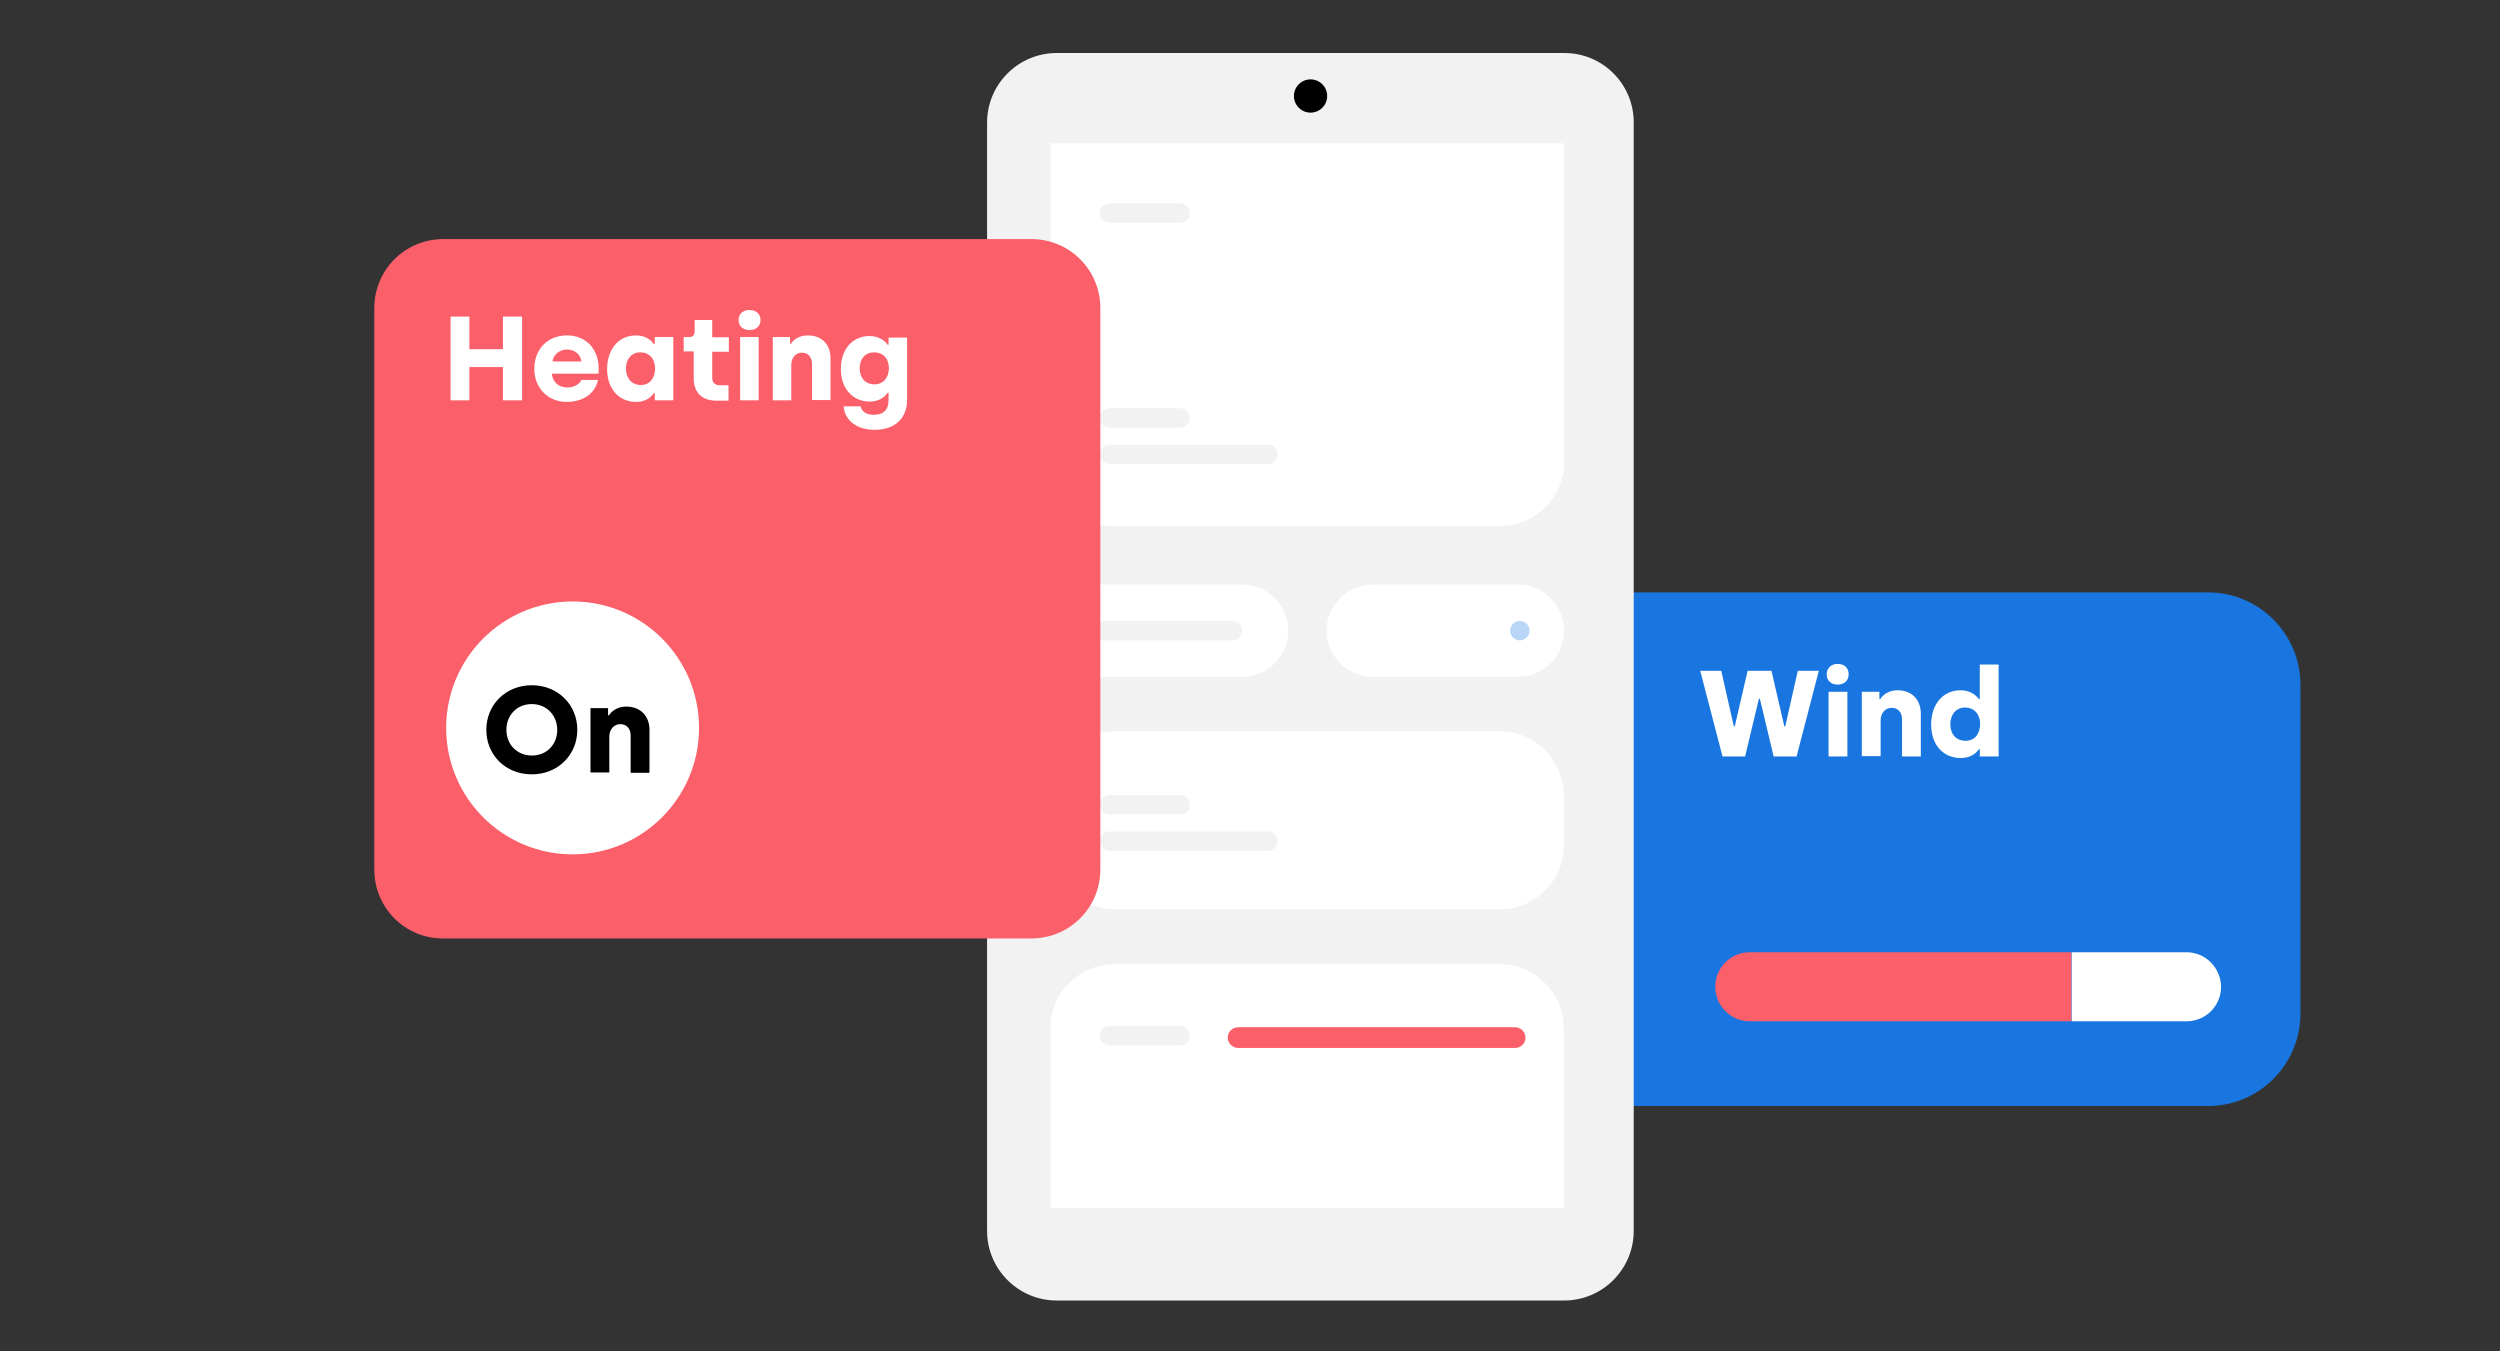
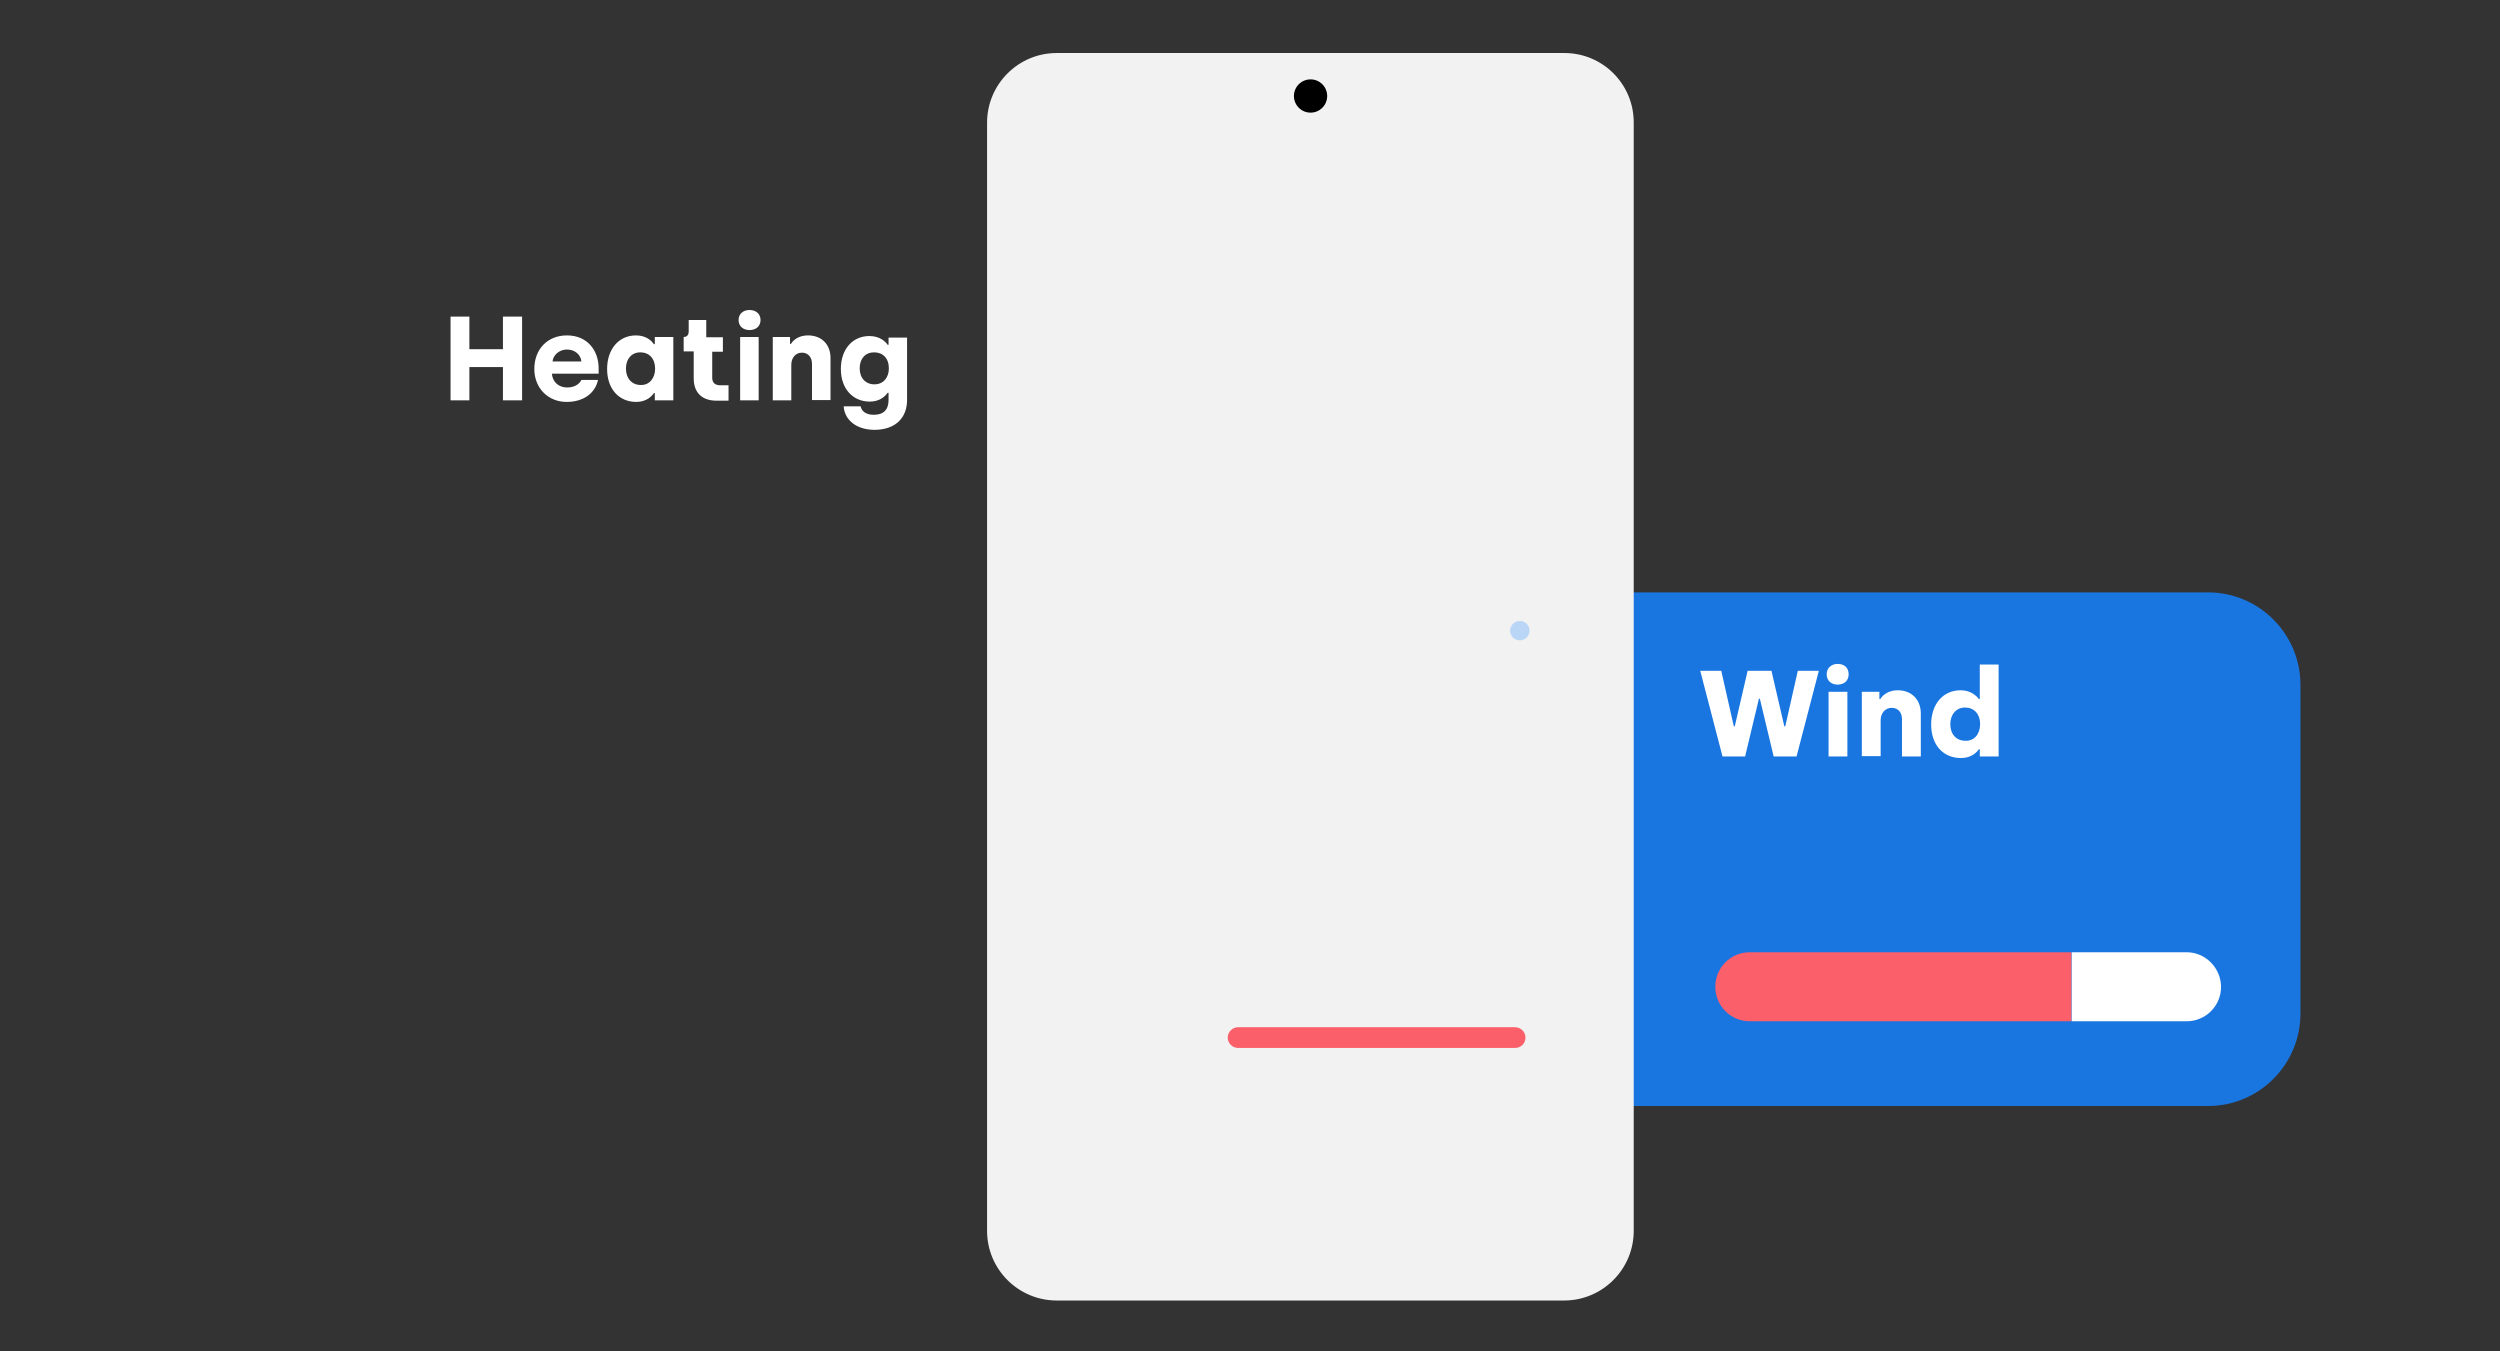
<svg xmlns="http://www.w3.org/2000/svg" version="1.1" id="Vrstva_1" x="0" y="0" viewBox="0 0 796.8 430.6" style="enable-background:new 0 0 796.8 430.6" xml:space="preserve">
  <rect x="0" y="0" width="796.8" height="430.6" fill="#333333" stroke="none" />
  <style>.st1{fill:#f2f2f2}.st2{fill:#fff}.st3{fill:#fb5f6a}.st5{enable-background:new}</style>
  <path d="M733.2 323V218.3c0-16.3-13.2-29.5-29.5-29.5H501.9v163.7h201.9c16.2 0 29.4-13.2 29.4-29.5z" style="fill:#1976e0" />
  <path class="st1" d="M498.6 16.9H336.8c-12.3 0-22.2 10-22.2 22.2v353.2c0 12.3 10 22.2 22.2 22.2h161.7c12.3 0 22.2-10 22.2-22.2V39.2c.1-12.3-9.8-22.3-22.1-22.3z" />
-   <path class="st2" d="M395.9 215.7h-46.3c-8.1 0-14.7-6.6-14.7-14.7s6.6-14.7 14.7-14.7h46.3c8.1 0 14.7 6.6 14.7 14.7s-6.6 14.7-14.7 14.7zm87.9 0h-46.3c-8.1 0-14.7-6.6-14.7-14.7s6.6-14.7 14.7-14.7h46.3c8.1 0 14.7 6.6 14.7 14.7s-6.6 14.7-14.7 14.7zm-5.8-48H355.2c-11.3 0-20.4-9.2-20.4-20.4V45.7h163.7v101.6c0 11.2-9.2 20.4-20.5 20.4zm0 122.1H355.3c-11.3 0-20.4-9.2-20.4-20.4v-15.9c0-11.3 9.2-20.4 20.4-20.4H478c11.3 0 20.4 9.2 20.4 20.4v15.9c.1 11.3-9.1 20.4-20.4 20.4zm20.5 95.2H334.8v-57.3c0-11.3 9.2-20.4 20.4-20.4H478c11.3 0 20.4 9.2 20.4 20.4V385h.1z" />
  <path class="st1" d="M392.8 204.1h-50.4c-1.7 0-3.1-1.4-3.1-3.1 0-1.7 1.4-3.1 3.1-3.1h50.4c1.7 0 3.1 1.4 3.1 3.1 0 1.7-1.4 3.1-3.1 3.1zm11.3 67.1h-50.4c-1.7 0-3.1-1.4-3.1-3.1 0-1.7 1.4-3.1 3.1-3.1h50.4c1.7 0 3.1 1.4 3.1 3.1 0 1.7-1.4 3.1-3.1 3.1zm-28-11.6h-22.5c-1.7 0-3.1-1.4-3.1-3.1 0-1.7 1.4-3.1 3.1-3.1h22.5c1.7 0 3.1 1.4 3.1 3.1.1 1.7-1.3 3.1-3.1 3.1zm28-111.7h-50.4c-1.7 0-3.1-1.4-3.1-3.1 0-1.7 1.4-3.1 3.1-3.1h50.4c1.7 0 3.1 1.4 3.1 3.1 0 1.7-1.4 3.1-3.1 3.1zm-28-11.6h-22.5c-1.7 0-3.1-1.4-3.1-3.1 0-1.7 1.4-3.1 3.1-3.1h22.5c1.7 0 3.1 1.4 3.1 3.1.1 1.7-1.3 3.1-3.1 3.1zm0-65.3h-22.5c-1.7 0-3.1-1.4-3.1-3.1 0-1.7 1.4-3.1 3.1-3.1h22.5c1.7 0 3.1 1.4 3.1 3.1.1 1.7-1.3 3.1-3.1 3.1z" />
  <path class="st3" d="M482.9 334h-88.3c-1.8 0-3.3-1.5-3.3-3.3 0-1.8 1.5-3.3 3.3-3.3h88.3c1.8 0 3.3 1.5 3.3 3.3 0 1.9-1.5 3.3-3.3 3.3z" />
  <path class="st1" d="M376.1 333.2h-22.5c-1.7 0-3.1-1.4-3.1-3.1 0-1.7 1.4-3.1 3.1-3.1h22.5c1.7 0 3.1 1.4 3.1 3.1.1 1.7-1.3 3.1-3.1 3.1z" />
  <path d="M484.4 204.1c-1.7 0-3.1-1.4-3.1-3.1 0-1.7 1.4-3.1 3.1-3.1 1.7 0 3.1 1.4 3.1 3.1 0 1.7-1.4 3.1-3.1 3.1z" style="fill:#bad6f6" />
  <g class="st5">
    <path class="st2" d="M541.9 213.8h6.7l4 17.7h.3l4.1-17.7h7.6l4.1 17.7h.3l4-17.7h6.7l-7.1 27.3h-7.3l-4.4-18.4h-.3l-4.4 18.4H549l-7.1-27.3zm40.3 1.1c0-2 1.5-3.3 3.5-3.3 2.1 0 3.5 1.2 3.5 3.3s-1.5 3.3-3.5 3.3-3.5-1.2-3.5-3.3zm.6 5.6h6v20.6h-6v-20.6zm10.5 0h5.7v2.3h.3c.8-1.4 2.8-2.8 5.5-2.8 4.6 0 7.4 3.1 7.4 7.4v13.7h-6v-11.9c0-2.1-1.2-3.6-3.3-3.6-2.1 0-3.5 1.8-3.5 3.9V241h-6v-20.5zm22.2 10.4c0-6.5 3.8-10.9 9.4-10.9 3.2 0 5.1 1.8 5.8 2.8h.3v-11h6v29.3h-6v-2.3h-.3c-.6.9-2.3 2.8-5.7 2.8-5.7 0-9.5-4.2-9.5-10.7zm15.6-.1c0-3.3-2-5.3-4.8-5.3s-4.7 2.2-4.7 5.3c0 3.2 1.9 5.3 4.8 5.3 2.9.1 4.7-2.2 4.7-5.3z" />
  </g>
  <path class="st3" d="M557.7 303.5c-6.1 0-11 4.9-11 11s4.9 11 11 11h102.5v-22H557.7z" />
  <path class="st2" d="M696.9 303.5h-36.6v22h36.6c6.1 0 11-4.9 11-11-.1-6.1-5-11-11-11z" />
-   <path class="st3" d="M119.3 277.2v-179c0-12.2 9.8-22 22-22h187.4c12.2 0 22 9.8 22 22v178.9c0 12.2-9.8 22-22 22H141.3c-12.2.1-22-9.8-22-21.9z" />
-   <circle class="st2" cx="182.5" cy="232" r="40.3" />
-   <path d="M155 232.6c0-8 6.2-14.2 14.5-14.2s14.5 6.2 14.5 14.2c0 8-6.2 14.2-14.5 14.2s-14.5-6.1-14.5-14.2zm22.6 0c0-4.6-3.4-8.2-8.1-8.2-4.8 0-8.1 3.6-8.1 8.2 0 4.7 3.4 8.2 8.1 8.2 4.8 0 8.1-3.5 8.1-8.2zm10.5-6.9h5.7v2.3h.3c.8-1.4 2.8-2.8 5.5-2.8 4.6 0 7.4 3.1 7.4 7.4v13.7h-6v-11.9c0-2.1-1.2-3.6-3.3-3.6-2.1 0-3.5 1.8-3.5 3.9v11.5h-6v-20.5z" class="st5" />
  <circle cx="417.7" cy="30.6" r="5.3" />
-   <path class="st2" d="M143.6 100.9h6v10.4h10.7v-10.4h6.1v26.7h-6.1V117h-10.7v10.6h-6v-26.7zm26.7 16.7c0-6.3 4.2-10.7 10.4-10.7 6.6 0 10.1 4.9 10.1 10.5v1.7h-14.9c.2 2.6 2.1 4.4 4.9 4.4 2.3 0 3.9-1.1 4.5-2.4h5.3c-.9 4.2-4.6 7-10 7-5.9 0-10.3-4.4-10.3-10.5zm15-2.4c-.2-2.1-2-3.8-4.6-3.8-2.5 0-4.4 1.8-4.6 3.8h9.2zm8.2 2.4c0-6.3 3.7-10.7 9.2-10.7 3.2 0 5 1.7 5.7 2.8h.3v-2.3h5.9v20.2h-5.9v-2.3h-.3c-.6.9-2.3 2.8-5.6 2.8-5.5 0-9.3-4.1-9.3-10.5zm15.3-.1c0-3.2-1.9-5.2-4.7-5.2-2.8 0-4.6 2.1-4.6 5.2s1.9 5.2 4.7 5.2c2.8.1 4.6-2.2 4.6-5.2zm12.3 3.1V112h-3.2v-4.6h1.9c1.1 0 1.6-.7 1.6-1.8V102h5.6v5.5h5.3v4.6H227v8.3c0 1.5.8 2.4 2.6 2.4h2.6v4.9h-4.1c-4.4-.1-7-2.6-7-7.1zm14.3-18.6c0-2 1.5-3.2 3.5-3.2s3.5 1.2 3.5 3.2-1.5 3.2-3.5 3.2-3.5-1.2-3.5-3.2zm.5 5.4h5.9v20.2h-5.9v-20.2zm10.3 0h5.6v2.2h.3c.8-1.4 2.7-2.7 5.4-2.7 4.5 0 7.2 3 7.2 7.2v13.4h-5.9V116c0-2.1-1.2-3.6-3.2-3.6-2.1 0-3.4 1.7-3.4 3.9v11.3h-5.9v-20.2zm22.7 22.1h5.4c.3 1.5 1.6 2.7 4.2 2.7 3.1 0 4.7-1.6 4.7-4.7v-2.3h-.3c-.7 1-2.4 2.8-5.7 2.8-5.2 0-9.2-3.9-9.2-10.4s3.9-10.5 9.1-10.5c3.3 0 5.2 1.8 5.8 2.8h.3v-2.3h5.9v19.9c0 5.3-3.3 9.5-10.5 9.5-6.3-.1-9.5-3.7-9.7-7.5zm14.4-12.1c0-3.2-1.9-5.1-4.7-5.1-2.8 0-4.6 2-4.6 5.1 0 3.1 1.9 5.1 4.7 5.1 2.8 0 4.6-2.1 4.6-5.1z" />
+   <path class="st2" d="M143.6 100.9h6v10.4h10.7v-10.4h6.1v26.7h-6.1V117h-10.7v10.6h-6v-26.7zm26.7 16.7c0-6.3 4.2-10.7 10.4-10.7 6.6 0 10.1 4.9 10.1 10.5v1.7h-14.9c.2 2.6 2.1 4.4 4.9 4.4 2.3 0 3.9-1.1 4.5-2.4h5.3c-.9 4.2-4.6 7-10 7-5.9 0-10.3-4.4-10.3-10.5zm15-2.4c-.2-2.1-2-3.8-4.6-3.8-2.5 0-4.4 1.8-4.6 3.8h9.2zm8.2 2.4c0-6.3 3.7-10.7 9.2-10.7 3.2 0 5 1.7 5.7 2.8h.3v-2.3h5.9v20.2h-5.9v-2.3h-.3c-.6.9-2.3 2.8-5.6 2.8-5.5 0-9.3-4.1-9.3-10.5zm15.3-.1c0-3.2-1.9-5.2-4.7-5.2-2.8 0-4.6 2.1-4.6 5.2s1.9 5.2 4.7 5.2c2.8.1 4.6-2.2 4.6-5.2zm12.3 3.1V112h-3.2v-4.6c1.1 0 1.6-.7 1.6-1.8V102h5.6v5.5h5.3v4.6H227v8.3c0 1.5.8 2.4 2.6 2.4h2.6v4.9h-4.1c-4.4-.1-7-2.6-7-7.1zm14.3-18.6c0-2 1.5-3.2 3.5-3.2s3.5 1.2 3.5 3.2-1.5 3.2-3.5 3.2-3.5-1.2-3.5-3.2zm.5 5.4h5.9v20.2h-5.9v-20.2zm10.3 0h5.6v2.2h.3c.8-1.4 2.7-2.7 5.4-2.7 4.5 0 7.2 3 7.2 7.2v13.4h-5.9V116c0-2.1-1.2-3.6-3.2-3.6-2.1 0-3.4 1.7-3.4 3.9v11.3h-5.9v-20.2zm22.7 22.1h5.4c.3 1.5 1.6 2.7 4.2 2.7 3.1 0 4.7-1.6 4.7-4.7v-2.3h-.3c-.7 1-2.4 2.8-5.7 2.8-5.2 0-9.2-3.9-9.2-10.4s3.9-10.5 9.1-10.5c3.3 0 5.2 1.8 5.8 2.8h.3v-2.3h5.9v19.9c0 5.3-3.3 9.5-10.5 9.5-6.3-.1-9.5-3.7-9.7-7.5zm14.4-12.1c0-3.2-1.9-5.1-4.7-5.1-2.8 0-4.6 2-4.6 5.1 0 3.1 1.9 5.1 4.7 5.1 2.8 0 4.6-2.1 4.6-5.1z" />
</svg>